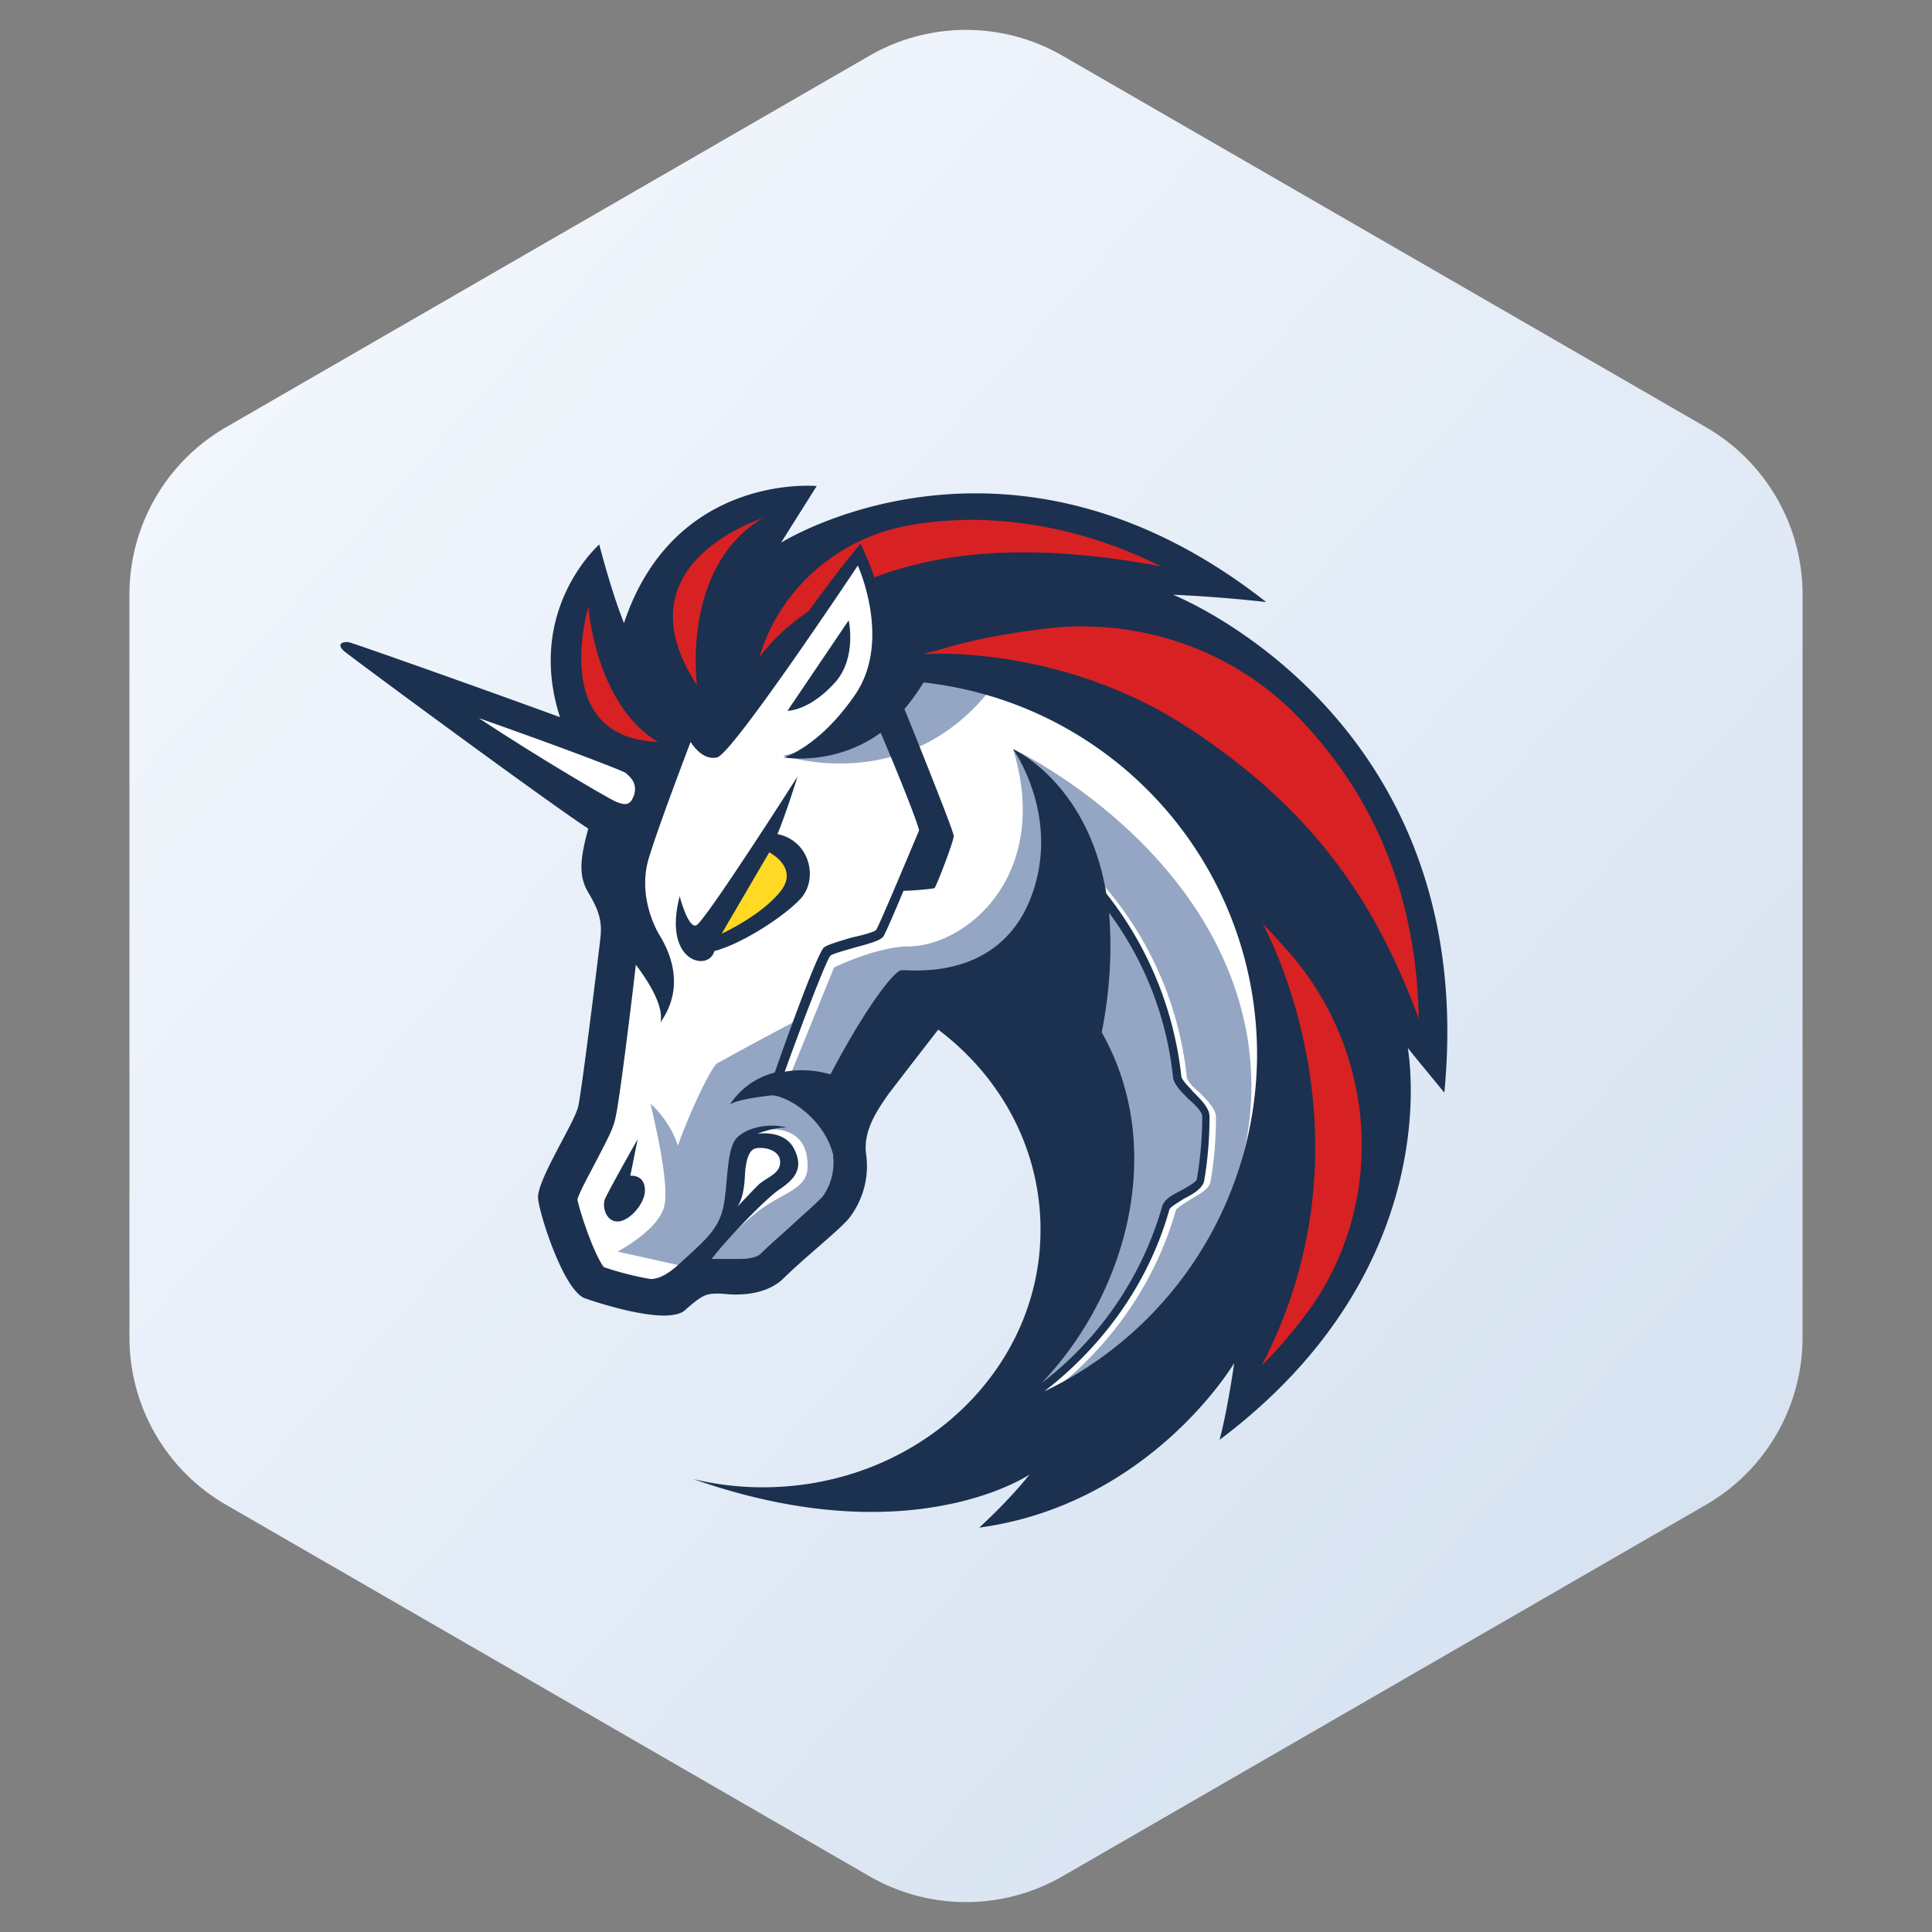
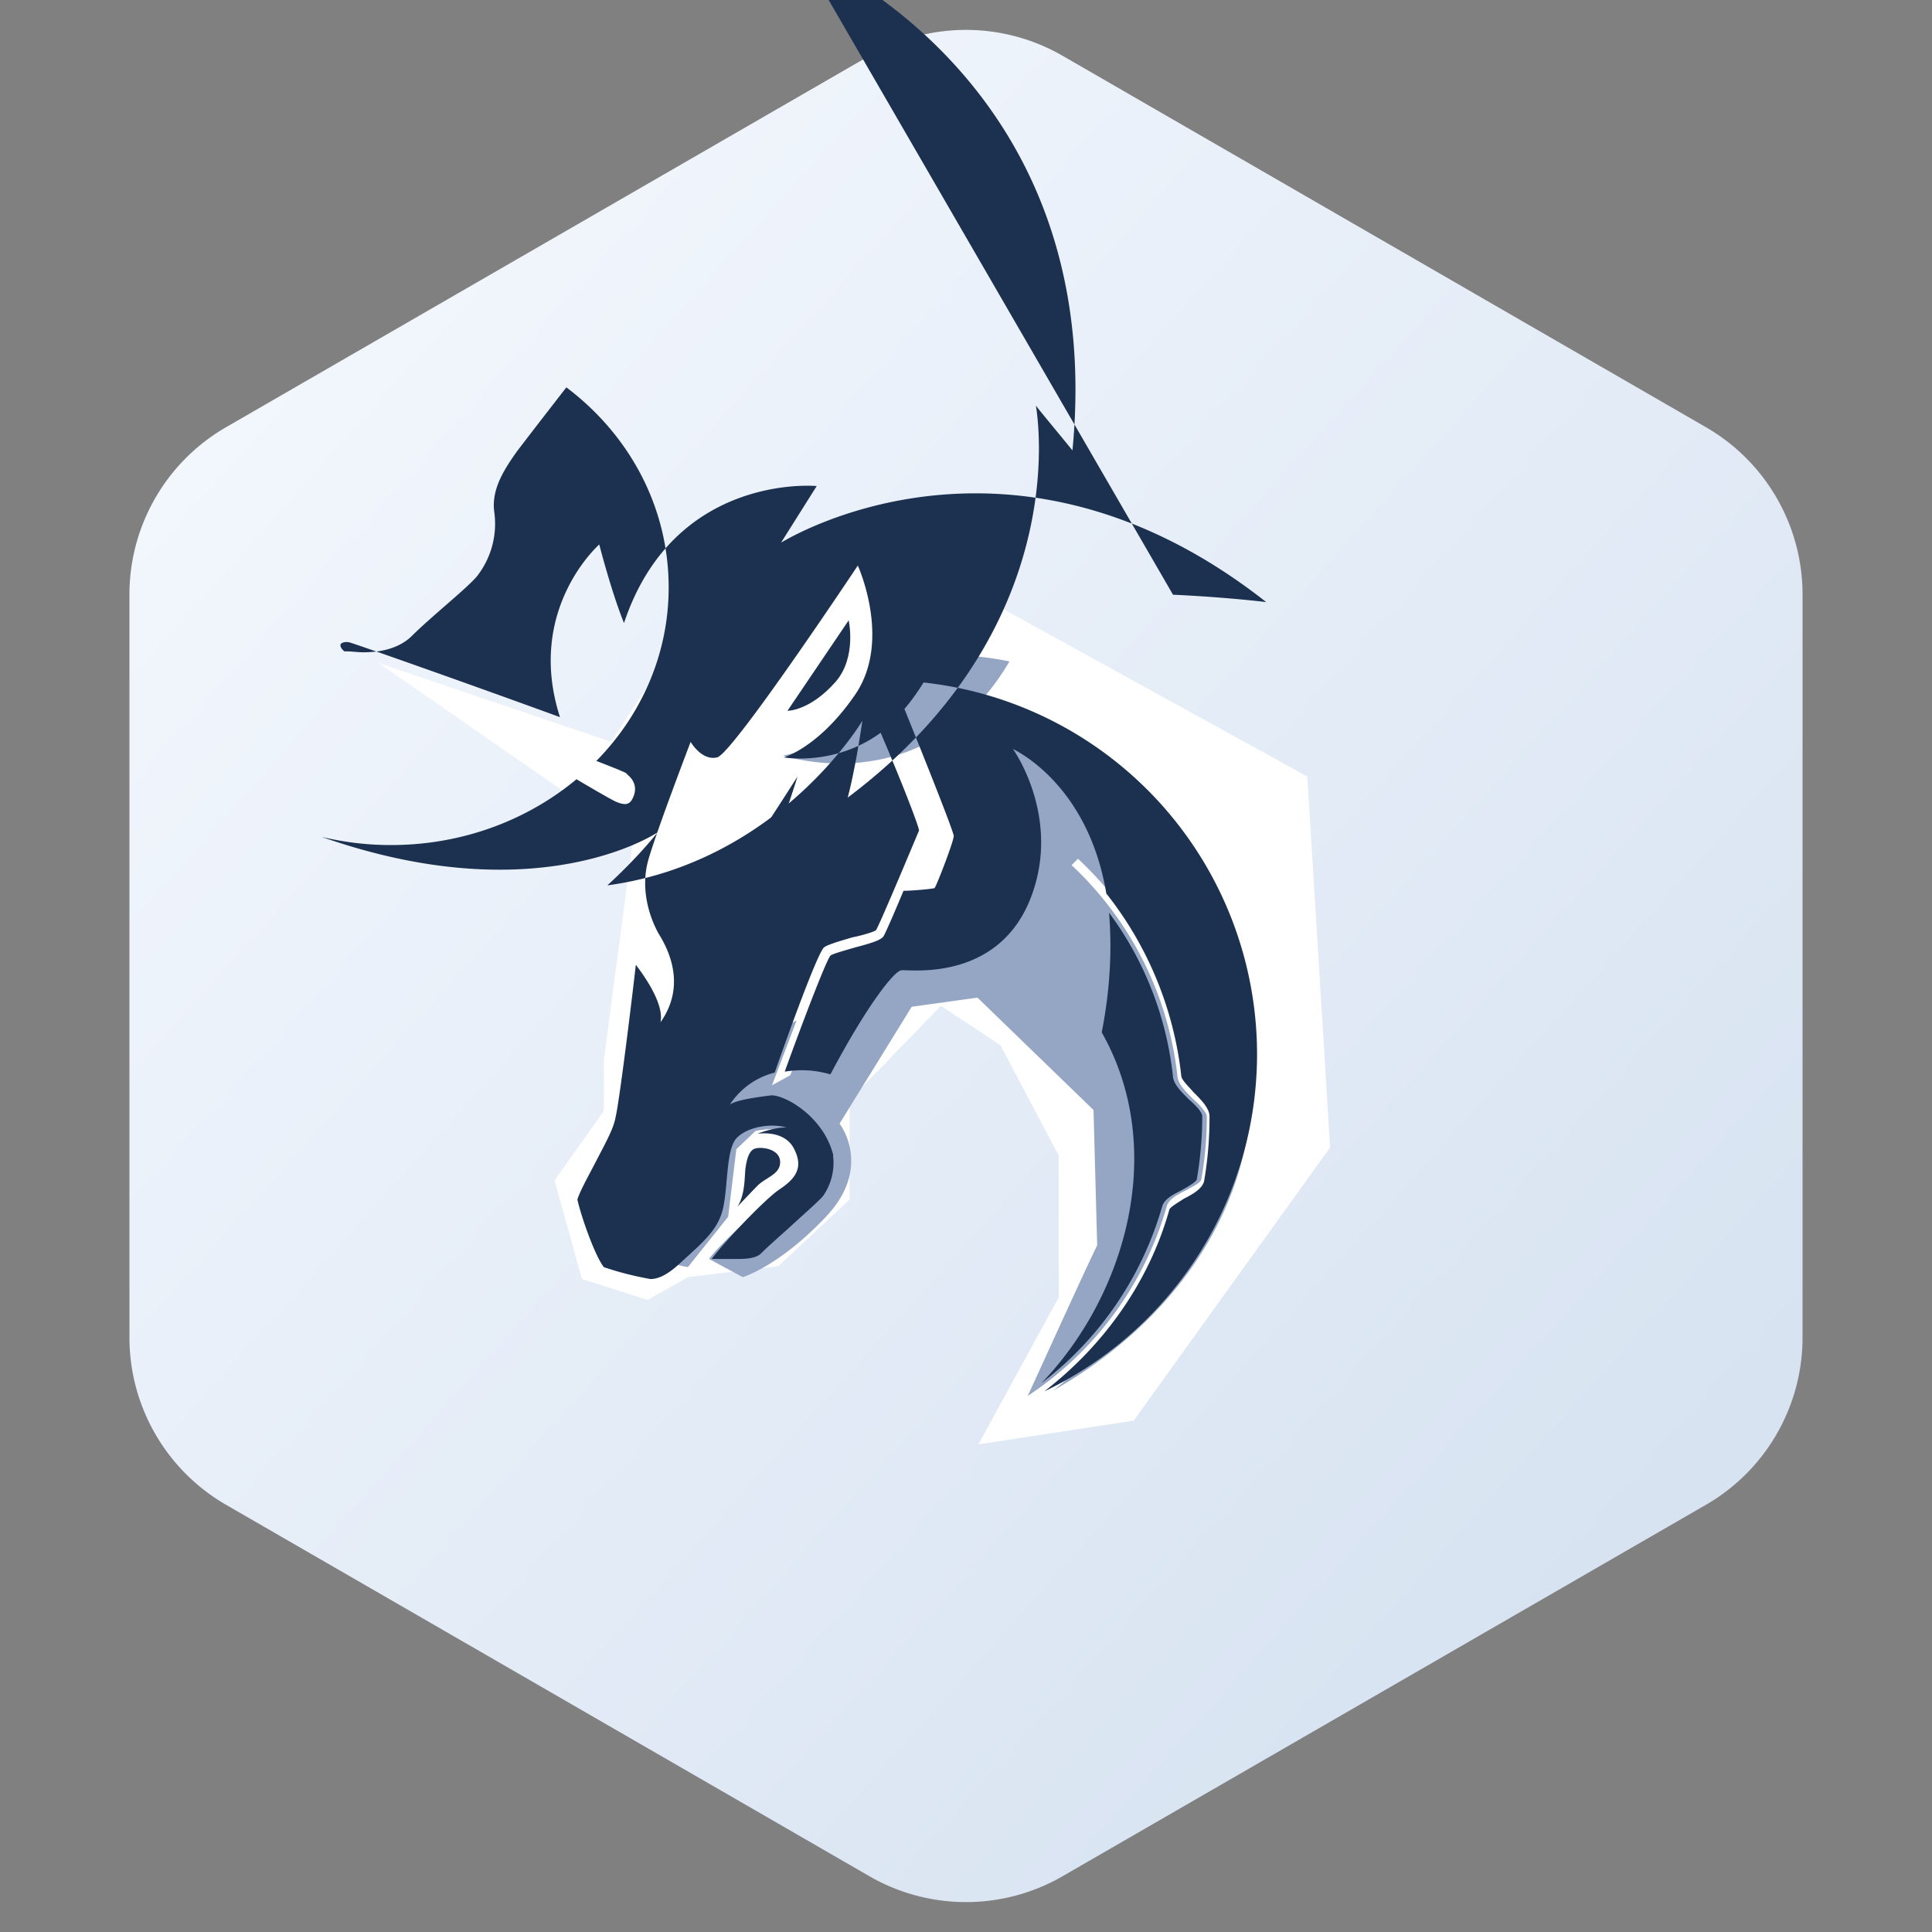
<svg xmlns="http://www.w3.org/2000/svg" width="40" height="40">
  <rect width="100%" height="100%" fill="#808080" stroke="none" />
  <defs>
    <linearGradient x1="0%" y1="0%" x2="100%" y2="100%" id="a">
      <stop stop-color="#F7FAFF" offset="0%" />
      <stop stop-color="#D2DFEF" offset="99.975%" />
    </linearGradient>
  </defs>
  <g fill="none">
    <path d="m22 1.155 13.32 7.69a4 4 0 0 1 2 3.464v15.382a4 4 0 0 1-2 3.464L22 38.845a4 4 0 0 1-4 0l-13.32-7.69a4 4 0 0 1-2-3.464V12.309a4 4 0 0 1 2-3.464L18 1.155a4 4 0 0 1 4 0z" fill="url(#a)" />
    <path fill="white" d="m12.502 21.94.605-4.558-5.258-3.65 4.804 1.627 1.135-1.74 4.143-2.573 9.135 5.031.473 7.68-4.067 5.655-3.215.492 1.664-3.045v-2.932l-1.21-2.289-1.23-.813-1.891 1.948v2.062l-1.475 1.38-1.873.227-.832.473-1.362-.435-.567-2.042L12.502 23z" />
    <path d="M20.9 13.694c-1.002-.208-2.1-.151-2.1-.151s-.359 1.664-2.59 2.1c.018 0 2.95 1.002 4.69-1.949zm.908 15.094c1.21-.946 2.118-2.25 2.535-3.726.018-.057.189-.152.302-.227.19-.114.378-.208.416-.36.076-.435.114-.889.114-1.343 0-.17-.17-.34-.34-.51-.133-.114-.266-.246-.266-.34a7.207 7.207 0 0 0-2.25-4.502l-.133.132A7.044 7.044 0 0 1 24.38 22.3c.02.152.17.303.322.454.132.114.284.284.284.36 0 .435-.038.87-.114 1.305-.019.075-.189.151-.321.227-.19.094-.36.189-.398.34a6.99 6.99 0 0 1-2.875 3.915c.246-.53 1.022-2.25 1.438-3.12l-.076-2.8-2.402-2.326-1.362.189-1.494 2.42s.7.89-.284 1.93c-.964 1.022-1.72 1.248-1.72 1.248l-.7-.378c.207-.265.623-.662.945-.927.548-.454 1.097-.491 1.097-.983.019-1.022-1.078-.738-1.078-.738l-.397.378-.17 1.4-.833 1.04-.094-.018-1.362-.303s.832-.435.964-.927c.133-.473-.264-2.043-.283-2.137.019.019.397.34.567.87.303-.832.7-1.627.813-1.703a92.331 92.331 0 0 1 1.646-.888l-.51 1.342.378-.208.907-2.232s.89-.435 1.551-.435c1.192-.018 2.951-1.475 2.157-4.085.227.095 4.16 2.062 4.842 5.92.51 2.97-1.173 5.75-4.01 7.358z" fill="#94A6C3" />
    <path d="M17.306 14.11c.435-.51.265-1.267.265-1.267l-1.267 1.873c-.019 0 .454.018 1.002-.606zM13.05 24.343l.152-.757s-.624 1.097-.681 1.249c-.057.17.038.473.284.454.246-.02.548-.379.548-.643 0-.34-.302-.303-.302-.303z" fill="#1B314F" />
-     <path d="M24.286 12.313s.946.038 1.929.152c-2.213-1.74-4.312-2.251-6.015-2.251-2.345 0-3.934.965-4.029 1.021l.738-1.172s-2.95-.284-3.99 2.837c-.266-.662-.512-1.627-.512-1.627s-1.532 1.343-.813 3.575c-1.759-.643-4.275-1.532-4.37-1.551-.131-.019-.17.038-.17.038s-.037.056.076.151c.208.17 4.18 3.102 5.05 3.67-.189.68-.189 1.002 0 1.324.265.435.284.661.246.983-.037.322-.378 3.102-.454 3.442-.075.341-.87 1.552-.832 1.91.038.36.53 1.892.965 2.063.321.113 1.116.359 1.645.359.19 0 .36-.038.435-.114.322-.283.417-.34.644-.34h.056c.095 0 .208.019.34.019.303 0 .7-.057.984-.322.416-.416 1.135-.983 1.362-1.248a1.76 1.76 0 0 0 .36-1.343c-.057-.454.189-.851.472-1.248.36-.473 1.022-1.324 1.022-1.324 1.305.983 2.118 2.477 2.118 4.142 0 2.95-2.572 5.334-5.75 5.334a6.12 6.12 0 0 1-1.437-.17c1.456.51 2.686.68 3.688.68 2.137 0 3.272-.775 3.272-.775s-.397.51-1.04 1.097h.019c3.537-.492 5.258-3.405 5.258-3.405s-.132.946-.303 1.59c4.71-3.538 3.916-7.964 3.897-8.115.038.057.51.624.756.927.757-7.793-5.617-10.309-5.617-10.309zM17.042 24.76c-.076.095-.398.378-.625.586-.227.209-.472.417-.662.606-.075.075-.227.113-.454.113h-.567c.284-.378 1.116-1.248 1.4-1.437.34-.227.51-.454.302-.851-.208-.398-.756-.303-.756-.303s.321-.132.605-.132c-.36-.095-.813 0-1.021.208-.227.208-.19.945-.284 1.418-.095.492-.416.738-.908 1.192-.265.246-.454.321-.605.321a6.514 6.514 0 0 1-.965-.246c-.19-.245-.473-1.059-.548-1.4.056-.188.283-.586.397-.813.227-.435.36-.68.397-.907.076-.322.322-2.308.416-3.14.246.321.586.85.51 1.191.55-.775.152-1.532-.037-1.834-.17-.303-.397-.908-.208-1.551.189-.643.87-2.421.87-2.421s.227.397.548.321c.322-.075 2.913-3.972 2.913-3.972s.7 1.532-.038 2.648c-.756 1.116-1.494 1.324-1.494 1.324s1.04.19 2.005-.51c.397.926.776 1.89.795 2.023-.057.133-.814 1.948-.89 2.062-.037.038-.302.113-.491.151-.322.095-.51.152-.587.208-.132.114-.737 1.778-1.02 2.592a1.557 1.557 0 0 0-.928.662c.133-.095.549-.152.851-.19.265-.018 1.079.417 1.287 1.23v.038a1.2 1.2 0 0 1-.208.813zm-1.778.227c.17-.246.15-.662.17-.794.019-.133.057-.379.208-.416.151-.038.51.018.51.283 0 .246-.264.303-.453.473-.133.133-.398.416-.435.454zm7.546-3.613c.19-.964.208-1.796.152-2.477a6.932 6.932 0 0 1 1.324 3.404c.019.152.17.303.321.454.133.114.284.265.284.36 0 .435-.038.87-.113 1.305-.02.056-.19.151-.322.227-.19.094-.36.189-.397.34a7.043 7.043 0 0 1-2.497 3.65c1.76-1.834 2.61-4.86 1.248-7.263zm-1.191 7.434c1.23-.946 2.175-2.27 2.591-3.764.019-.057.19-.152.303-.227.189-.095.378-.208.416-.36.076-.435.113-.888.113-1.342 0-.17-.17-.34-.34-.511-.095-.114-.246-.246-.246-.34a7.39 7.39 0 0 0-1.551-3.765c-.378-2.27-1.891-2.97-1.93-2.988.039.057 1.022 1.475.341 3.14-.7 1.683-2.496 1.418-2.648 1.437-.151 0-.737.757-1.475 2.156a2.09 2.09 0 0 0-.946-.056c.34-.946.851-2.289.946-2.402.038-.038.321-.114.51-.17.36-.095.53-.152.587-.228.038-.056.227-.491.416-.945.17 0 .605-.038.643-.057.038-.038.397-.965.397-1.078 0-.095-.737-1.93-1.021-2.63.132-.15.265-.34.397-.548a7.747 7.747 0 0 1 6.904 7.698 7.744 7.744 0 0 1-4.407 6.98z" fill="#1B314F" />
+     <path d="M24.286 12.313s.946.038 1.929.152c-2.213-1.74-4.312-2.251-6.015-2.251-2.345 0-3.934.965-4.029 1.021l.738-1.172s-2.95-.284-3.99 2.837c-.266-.662-.512-1.627-.512-1.627s-1.532 1.343-.813 3.575c-1.759-.643-4.275-1.532-4.37-1.551-.131-.019-.17.038-.17.038s-.037.056.076.151h.056c.095 0 .208.019.34.019.303 0 .7-.057.984-.322.416-.416 1.135-.983 1.362-1.248a1.76 1.76 0 0 0 .36-1.343c-.057-.454.189-.851.472-1.248.36-.473 1.022-1.324 1.022-1.324 1.305.983 2.118 2.477 2.118 4.142 0 2.95-2.572 5.334-5.75 5.334a6.12 6.12 0 0 1-1.437-.17c1.456.51 2.686.68 3.688.68 2.137 0 3.272-.775 3.272-.775s-.397.51-1.04 1.097h.019c3.537-.492 5.258-3.405 5.258-3.405s-.132.946-.303 1.59c4.71-3.538 3.916-7.964 3.897-8.115.038.057.51.624.756.927.757-7.793-5.617-10.309-5.617-10.309zM17.042 24.76c-.076.095-.398.378-.625.586-.227.209-.472.417-.662.606-.075.075-.227.113-.454.113h-.567c.284-.378 1.116-1.248 1.4-1.437.34-.227.51-.454.302-.851-.208-.398-.756-.303-.756-.303s.321-.132.605-.132c-.36-.095-.813 0-1.021.208-.227.208-.19.945-.284 1.418-.095.492-.416.738-.908 1.192-.265.246-.454.321-.605.321a6.514 6.514 0 0 1-.965-.246c-.19-.245-.473-1.059-.548-1.4.056-.188.283-.586.397-.813.227-.435.36-.68.397-.907.076-.322.322-2.308.416-3.14.246.321.586.85.51 1.191.55-.775.152-1.532-.037-1.834-.17-.303-.397-.908-.208-1.551.189-.643.87-2.421.87-2.421s.227.397.548.321c.322-.075 2.913-3.972 2.913-3.972s.7 1.532-.038 2.648c-.756 1.116-1.494 1.324-1.494 1.324s1.04.19 2.005-.51c.397.926.776 1.89.795 2.023-.057.133-.814 1.948-.89 2.062-.037.038-.302.113-.491.151-.322.095-.51.152-.587.208-.132.114-.737 1.778-1.02 2.592a1.557 1.557 0 0 0-.928.662c.133-.095.549-.152.851-.19.265-.018 1.079.417 1.287 1.23v.038a1.2 1.2 0 0 1-.208.813zm-1.778.227c.17-.246.15-.662.17-.794.019-.133.057-.379.208-.416.151-.038.51.018.51.283 0 .246-.264.303-.453.473-.133.133-.398.416-.435.454zm7.546-3.613c.19-.964.208-1.796.152-2.477a6.932 6.932 0 0 1 1.324 3.404c.019.152.17.303.321.454.133.114.284.265.284.36 0 .435-.038.87-.113 1.305-.02.056-.19.151-.322.227-.19.094-.36.189-.397.34a7.043 7.043 0 0 1-2.497 3.65c1.76-1.834 2.61-4.86 1.248-7.263zm-1.191 7.434c1.23-.946 2.175-2.27 2.591-3.764.019-.057.19-.152.303-.227.189-.095.378-.208.416-.36.076-.435.113-.888.113-1.342 0-.17-.17-.34-.34-.511-.095-.114-.246-.246-.246-.34a7.39 7.39 0 0 0-1.551-3.765c-.378-2.27-1.891-2.97-1.93-2.988.039.057 1.022 1.475.341 3.14-.7 1.683-2.496 1.418-2.648 1.437-.151 0-.737.757-1.475 2.156a2.09 2.09 0 0 0-.946-.056c.34-.946.851-2.289.946-2.402.038-.038.321-.114.51-.17.36-.095.53-.152.587-.228.038-.056.227-.491.416-.945.17 0 .605-.038.643-.057.038-.038.397-.965.397-1.078 0-.095-.737-1.93-1.021-2.63.132-.15.265-.34.397-.548a7.747 7.747 0 0 1 6.904 7.698 7.744 7.744 0 0 1-4.407 6.98z" fill="#1B314F" />
    <path d="M16.588 18.593c.359-.416.17-1.192-.492-1.324.17-.397.416-1.192.416-1.192s-1.93 3.027-2.1 3.083c-.17.057-.34-.605-.34-.605-.36 1.38.605 1.57.719 1.135.53-.132 1.437-.7 1.797-1.097z" fill="#1B314F" />
-     <path d="m14.942 19.33.984-1.683s.567.284.283.738c-.36.53-1.267.946-1.267.946z" fill="#FFD923" />
-     <path d="M27.104 27.123c-.284.379-.605.776-.984 1.154 2.44-4.69.114-8.984.02-9.154.17.17.34.359.491.53 1.873 2.08 2.1 5.2.473 7.47zm2.27-6.033c-.851-2.289-2.062-4.237-4.729-5.996-2.572-1.703-5.334-1.57-5.485-1.551h-.038c.095-.038.19-.057.284-.076.586-.189 1.343-.34 2.1-.435 2.004-.284 4.028.397 5.409 1.854l.038.038c1.57 1.664 2.383 3.745 2.42 6.166zm-5.334-9.363c-2.818-.53-4.634-.265-5.94.227-.037-.151-.17-.454-.283-.7-.397.473-.813 1.04-1.078 1.4-.719.492-1.021.965-1.021.965.416-1.42 1.626-2.478 3.102-2.743.416-.076.87-.114 1.361-.114 1.305.02 2.61.34 3.859.965zm-10.422 3.632c-2.213-.076-1.475-2.648-1.437-2.8 0 .02.15 2.024 1.437 2.8zm2.175-4.634c-1.702 1.021-1.362 3.46-1.362 3.46-1.626-2.477 1.23-3.404 1.362-3.46z" fill="#D82122" />
    <path d="M12.994 16.04c.113.094.227.264.094.51-.075.133-.189.114-.359.038-.227-.113-1.589-.908-2.818-1.721 1.4.492 2.818 1.021 3.045 1.135l.038.038z" fill="white" />
  </g>
</svg>